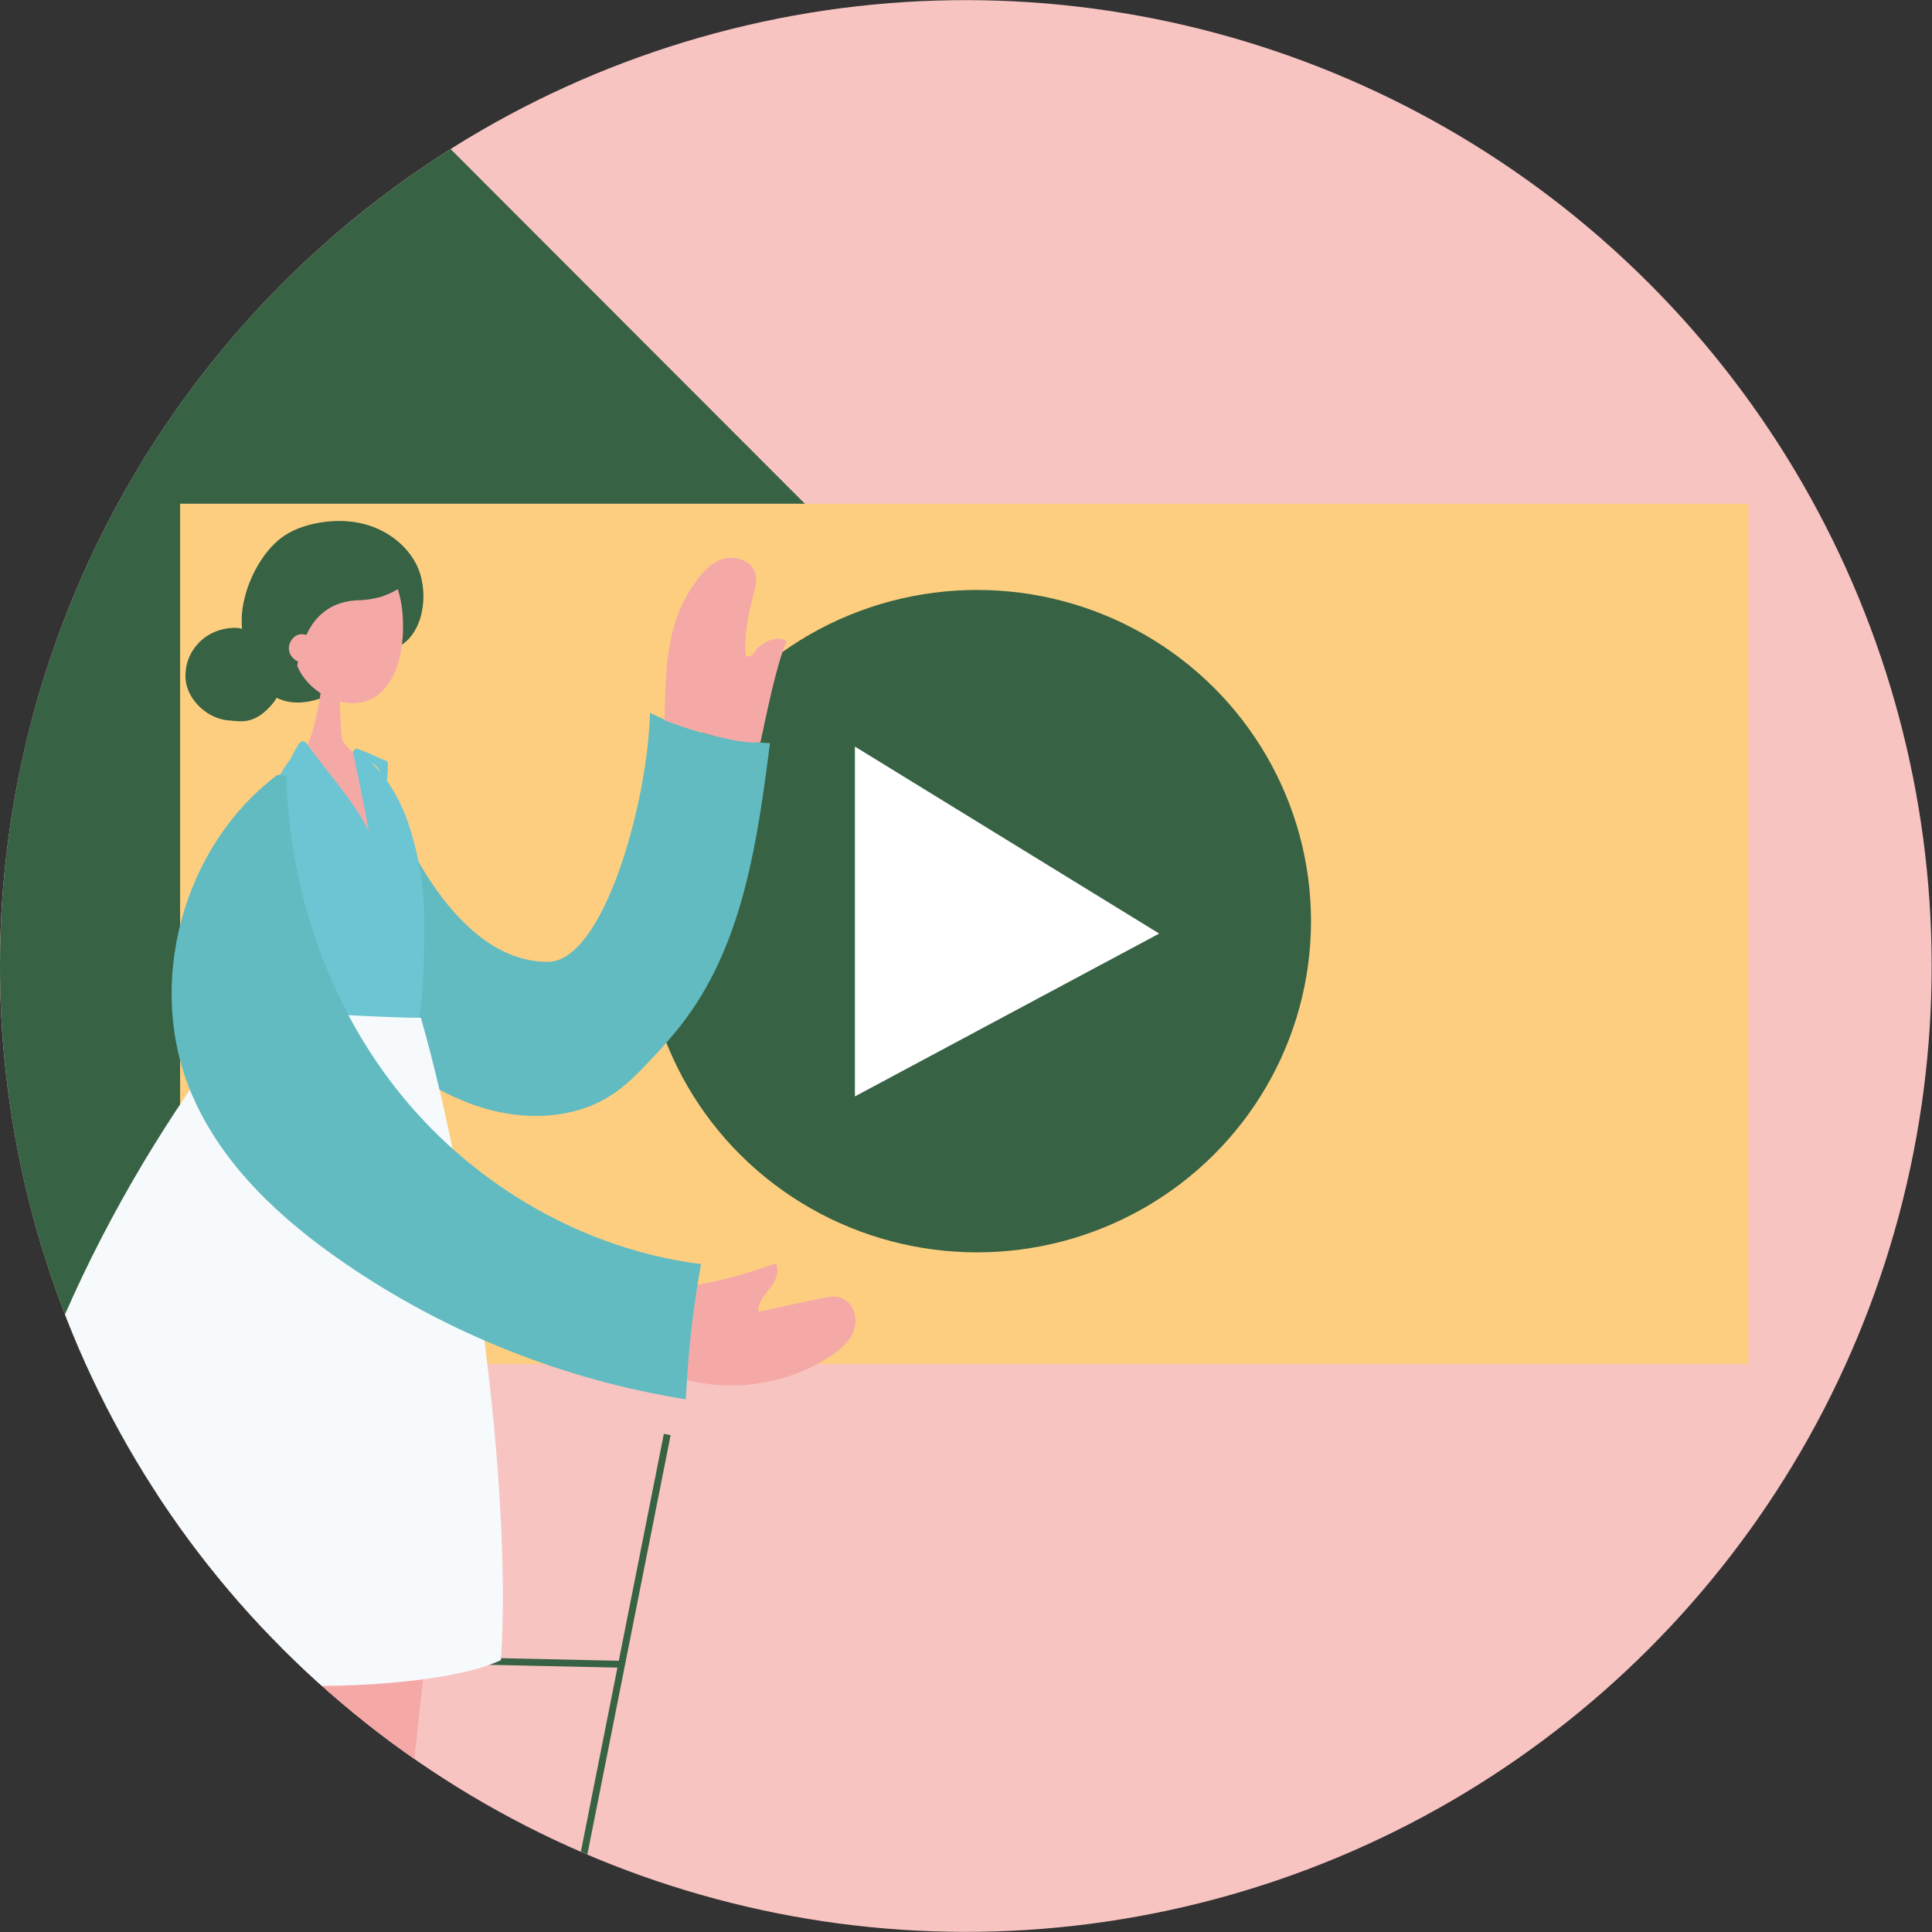
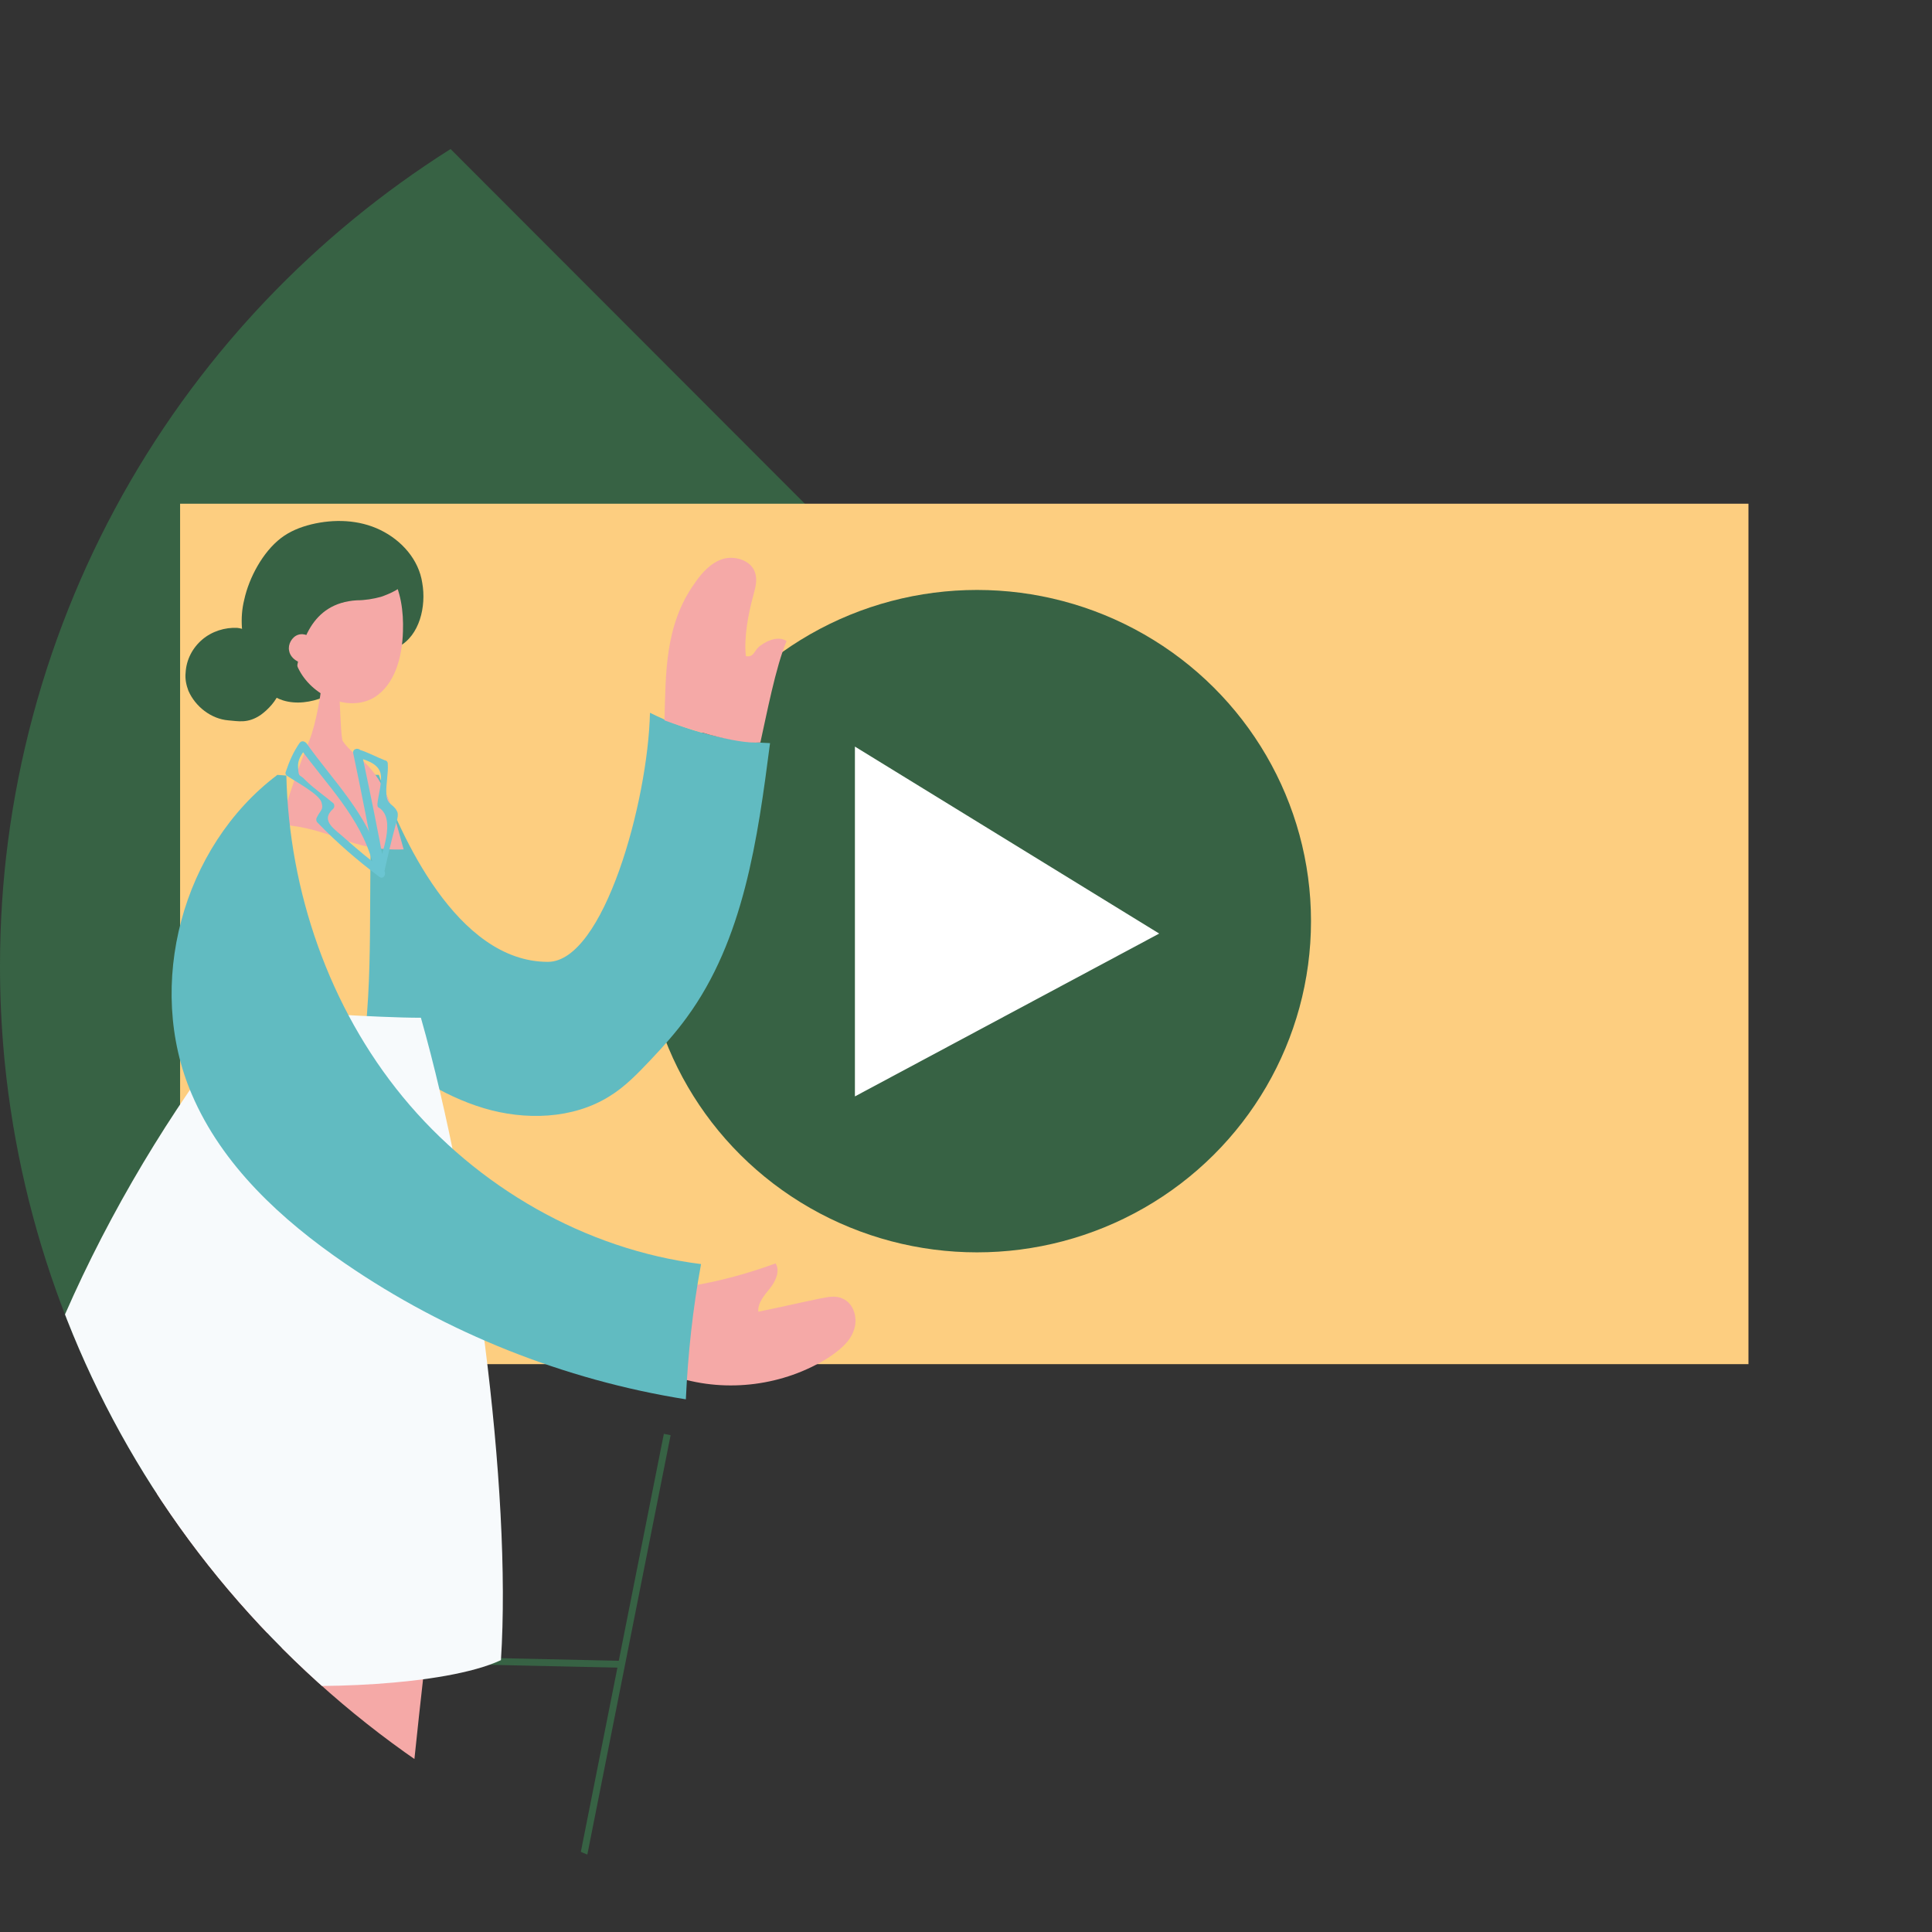
<svg xmlns="http://www.w3.org/2000/svg" enable-background="new 0 0 280 280" viewBox="0 0 280 280">
  <rect x="0" y="0" width="280" height="280" fill="#333333" stroke="none" />
  <clipPath id="a">
    <ellipse cx="140" cy="140" rx="140" ry="140" transform="matrix(.707 -.707 .707 .707 -57.99 140)" />
  </clipPath>
-   <path clip-path="url(#a)" d="m-40-19h333.8v311.9h-333.8z" fill="#f8c4c2" />
  <path clip-path="url(#a)" d="m65.3 21.6c-39.3 24.8-65.3 68.6-65.3 118.4 0 34.5 12.5 66 33.1 90.4l120.5-120.4z" fill="#376244" />
  <path clip-path="url(#a)" d="m26.1 73h227.3v124.7h-227.3z" fill="#fdce80" />
  <ellipse clip-path="url(#a)" cx="141.6" cy="133.5" fill="#376244" rx="48.4" ry="48" />
  <path clip-path="url(#a)" d="m123.9 108.2v50.7l44.1-23.6z" fill="#fff" />
  <g clip-path="url(#a)">
    <g fill="none" stroke="#376244" stroke-miterlimit="10">
      <path d="m96.7 207.9-53 266.9" />
      <path d="m23.2 207.9-53 266.9" />
      <path d="m90.1 241.2-73.3-1.6" />
      <path d="m82.4 280.8-73.2-1.5" />
      <path d="m72.6 330.8-73.2-1.5" />
      <path d="m63 376.9-73.3-1.6" />
      <path d="m53.5 422.9-73.3-1.5" />
    </g>
    <path d="m54.9 112.3c3.1 8.7 11.3 27.1 24.5 27.1 8.1 0 14.5-23.2 14.8-36.1 5.4 2.7 11.4 4.2 17.4 4.4-1.8 13.9-3.8 28.5-12.1 39.8-1.6 2.2-3.4 4.2-5.2 6.1s-3.7 3.9-6 5.3c-5.3 3.3-12.2 3.5-18.2 1.7s-11.3-5.4-16.2-9.4c-.3-.2-.6-.5-.8-.8-.2-.4-.1-.9-.1-1.3 1.2-12.3.1-24.5 1.3-36.8" fill="#61bbc1" />
    <path d="m63.7 223.5c-4.3 33.6-7.3 67.5-9.1 101.4 3 1 6 2.1 9.1 3.1-8.8-.4-11.5-.6-20.2-1 .2-34.5-4.4-69.2-2-103.5" fill="#f5a9a7" />
    <path d="m44.9 223.2c-14.4 28.6-23.6 67.4-32.2 98.9 3.2 3.1 2.9 2.2 5.6 5.9-7.2-1.3-8.5-1.9-15.7-4.8 6-33.1 7.6-75.9 13.6-109 10.1 3.5 20.3 7.1 30.4 10.6" fill="#f5a9a7" />
    <path d="m57.8 93.7c3-1.6 4-5.8 3.4-9.2-.5-3.4-3-6.2-6.1-7.7s-6.7-1.6-10-.8c-1.6.4-3.1 1-4.4 2-2.6 2-4.6 5.7-5.3 8.9-.7 2.8-.3 5.3.3 8.2.6 2.8 2.5 5.5 5.3 6.4 1.9.6 4.1.3 6-.5s3.5-2 5.2-3.2c1.8-1.4 3.7-2.8 5.6-4.1" fill="#376244" />
    <path d="m36.4 92.1c-.3-.7-1.2-1-2-1.1-1.8-.1-3.7.5-5.1 1.7s-2.3 2.9-2.4 4.8c-.1.9.1 1.8.4 2.6 1 2.3 3.3 4.1 5.8 4.3 1.4.1 2.8.5 4.7-.8 1.1-.8 2.2-2 2.7-3.3.3-.9.3-1.9.1-2.8-.6-2.8-2.6-5.2-5.2-6.3 0 0-.1 0-.1-.1" fill="#376244" />
    <path d="m44.3 84.7c-.5-2.9 3.1-4.2 6-4.4s4.8.3 6.3 2.8 1.9 5.5 1.8 8.4c-.1 3.6-1.1 7.7-4.2 9.6-3.8 2.2-9.1-.3-11-4.3-1.9-4.1-.7-8.1 1.1-12.1" fill="#f5a9a7" />
    <path d="m49.1 99.7c.2 1.8.2 5.6.5 7.5.1.6 2.4 2.7 2.9 3 3.7 3.2 4.6 8 6 12.9-7.8.3-10-3-17.8-3.6 1-3.9 2.6-8.4 4.1-12.1 1.1-2.7 1.7-7.2 1.7-7.2.1-.3.4-.6.7-.5s0 .7-.1.4" fill="#f5a9a7" />
    <path d="m58.9 84.1c-.4 1.1-2.5 2-3.7 2.4-1.1.3-2.3.5-3.5.5-6.6.4-8.3 6.2-8.9 11.4-1.6-2.2-4.8-9.7-2.2-14 1.9-3.2 4.6-5.4 8.4-6.1 3.7-.6 9.9.3 9.9 5.8" fill="#376244" />
    <path d="m45.5 93.1c-.3-.9-1.4-1.4-2.3-1.1s-1.5 1.4-1.3 2.3c.2 1.3 1.9 2.2 3.1 1.7" fill="#f5a9a7" />
-     <path d="m51.6 108.7c.4 3.7 2.1 10.7 2.9 14.3-2.4-5.7-7.8-9.4-10.6-15-6 5.8-6.6 13.9-6.2 22.2s-1.6 10.6-1.6 19c6.5 0 18 .3 24.4.2.8-4.7 1-8 1-16.3 0-4.5-.8-9.1-2.2-13.4s-3.9-8.4-7.7-11c.5 1 1 2.1 1.5 3.1" fill="#6bc5d2" />
    <path d="m51.2 109.2c1.2 5.7 2.3 11.4 3.4 17.1.1.5 1 .5 1.1 0 .5-2.2 1-4.4 1.6-6.6.1-.5.6-1.6.2-2.2-.6-1.1-1.4-.8-1.5-2.4-.1-1.4.3-3 .2-4.4 0-.3-.2-.5-.4-.5-1.3-.5-2.5-1.2-3.9-1.6-.7-.2-1 .8-.3 1.1 1.2.4 3 .8 3.5 2.2.4 1.2-.3 3.4-.4 4.6 0 .3 0 .5.3.6 2.4 1.7.3 6.6-.3 9h1.1c-1-5.7-2.2-11.4-3.4-17.1-.3-.8-1.4-.5-1.2.2z" fill="#6bc5d2" />
    <path d="m55.1 124.7c-1.8-6.7-6.8-11.5-10.7-17-.3-.3-.7-.4-1 0-.9 1.3-1.5 2.7-2 4.2-.1.3.1.5.3.6 1 .7 4.6 2.6 4.9 3.8.3 1.1-.1 1-.7 2.2-.1.2-.1.5.1.7 2.8 2.9 5.8 5.5 9 7.9.6.4 1.1-.5.6-1-1.9-1.4-3.7-2.9-5.5-4.5-1.5-1.4-3.8-2.6-1.8-4.4.2-.2.2-.6 0-.8-1.3-1.1-2.8-2.1-4-3.3-.9-1-1-.3-1.1-1.8-.1-1.3.5-1.9 1.2-3-.3 0-.6 0-1 0 3.9 5.4 8.8 10.1 10.6 16.7.2.7 1.3.4 1.1-.3z" fill="#6bc5d2" />
    <path d="m61 147.5c7.7 27.1 13.2 68.4 11.6 93.1-8.2 3.8-27.8 4.3-36.8 3.3-19.2-2-29.3-7.8-37.8-11.4 2.3-28.7 18.8-62.1 38.1-86.1 6.6.2 18.4 1.1 24.9 1.1" fill="#f7fafc" />
    <path d="m100.6 186.3c4-.7 8-1.8 11.8-3.2.7 1.1 0 2.6-.8 3.6s-1.8 2.1-1.7 3.4c3-.6 6-1.3 8.9-1.9 1.1-.2 2.3-.5 3.3 0 1.7.7 2.3 3 1.6 4.7-.6 1.7-2.2 2.9-3.7 3.9-6.4 4-14.6 5.1-21.9 2.8.1-4.9 1-9.7 2.6-14.4" fill="#f5a9a7" />
    <path d="m110.2 107.6c.9-4 2.2-10.9 3.8-14.7-1.1-.7-2.6-.2-3.7.6-1.1.7-.9 1.8-2.2 1.6-.3-2.6.3-6 1.1-8.9.3-1.1.6-2.2.2-3.3-.6-1.7-2.9-2.4-4.6-1.9s-3.1 2-4.1 3.5c-4.4 6.1-4.2 13.2-4.4 19.9 2.7 1 10.2 3.5 13.9 3.2" fill="#f5a9a7" />
    <path d="m40.2 112.3c-13.8 10.4-19.2 30.5-12.4 46.3 4.4 10.3 13 18.2 22.2 24.5 14.7 10.1 31.8 16.9 49.4 19.7.3-6.6 1-13.1 2.2-19.6-16.8-2.1-32.5-11.2-43.2-24.2s-16.5-29.8-16.9-46.6" fill="#61bbc1" />
    <path d="m57.9 325.5c3 1 6.1 2.3 8.6 4-3 1.1-20.5.2-23.3.2-.3-1.5-.3-3.1 0-4.7.3.9 1.4 1.1 2.4 1.2 13.6 1 12.1-.7 12.3-.7" fill="#3e6649" />
    <path d="m15.7 324.4c1 .3-.6 5.1-13.2-3.7-.9 1.2-1.4 2.6-2.3 3.8 1.5.9 3.1 2.2 4.6 3.1 1.3.8 2.8 1.1 4.2 1.7 4.1 1.8 10.2 1.7 13.3 1.4-.4-.6-5-5.4-6.6-6.3" fill="#3e6649" />
  </g>
</svg>